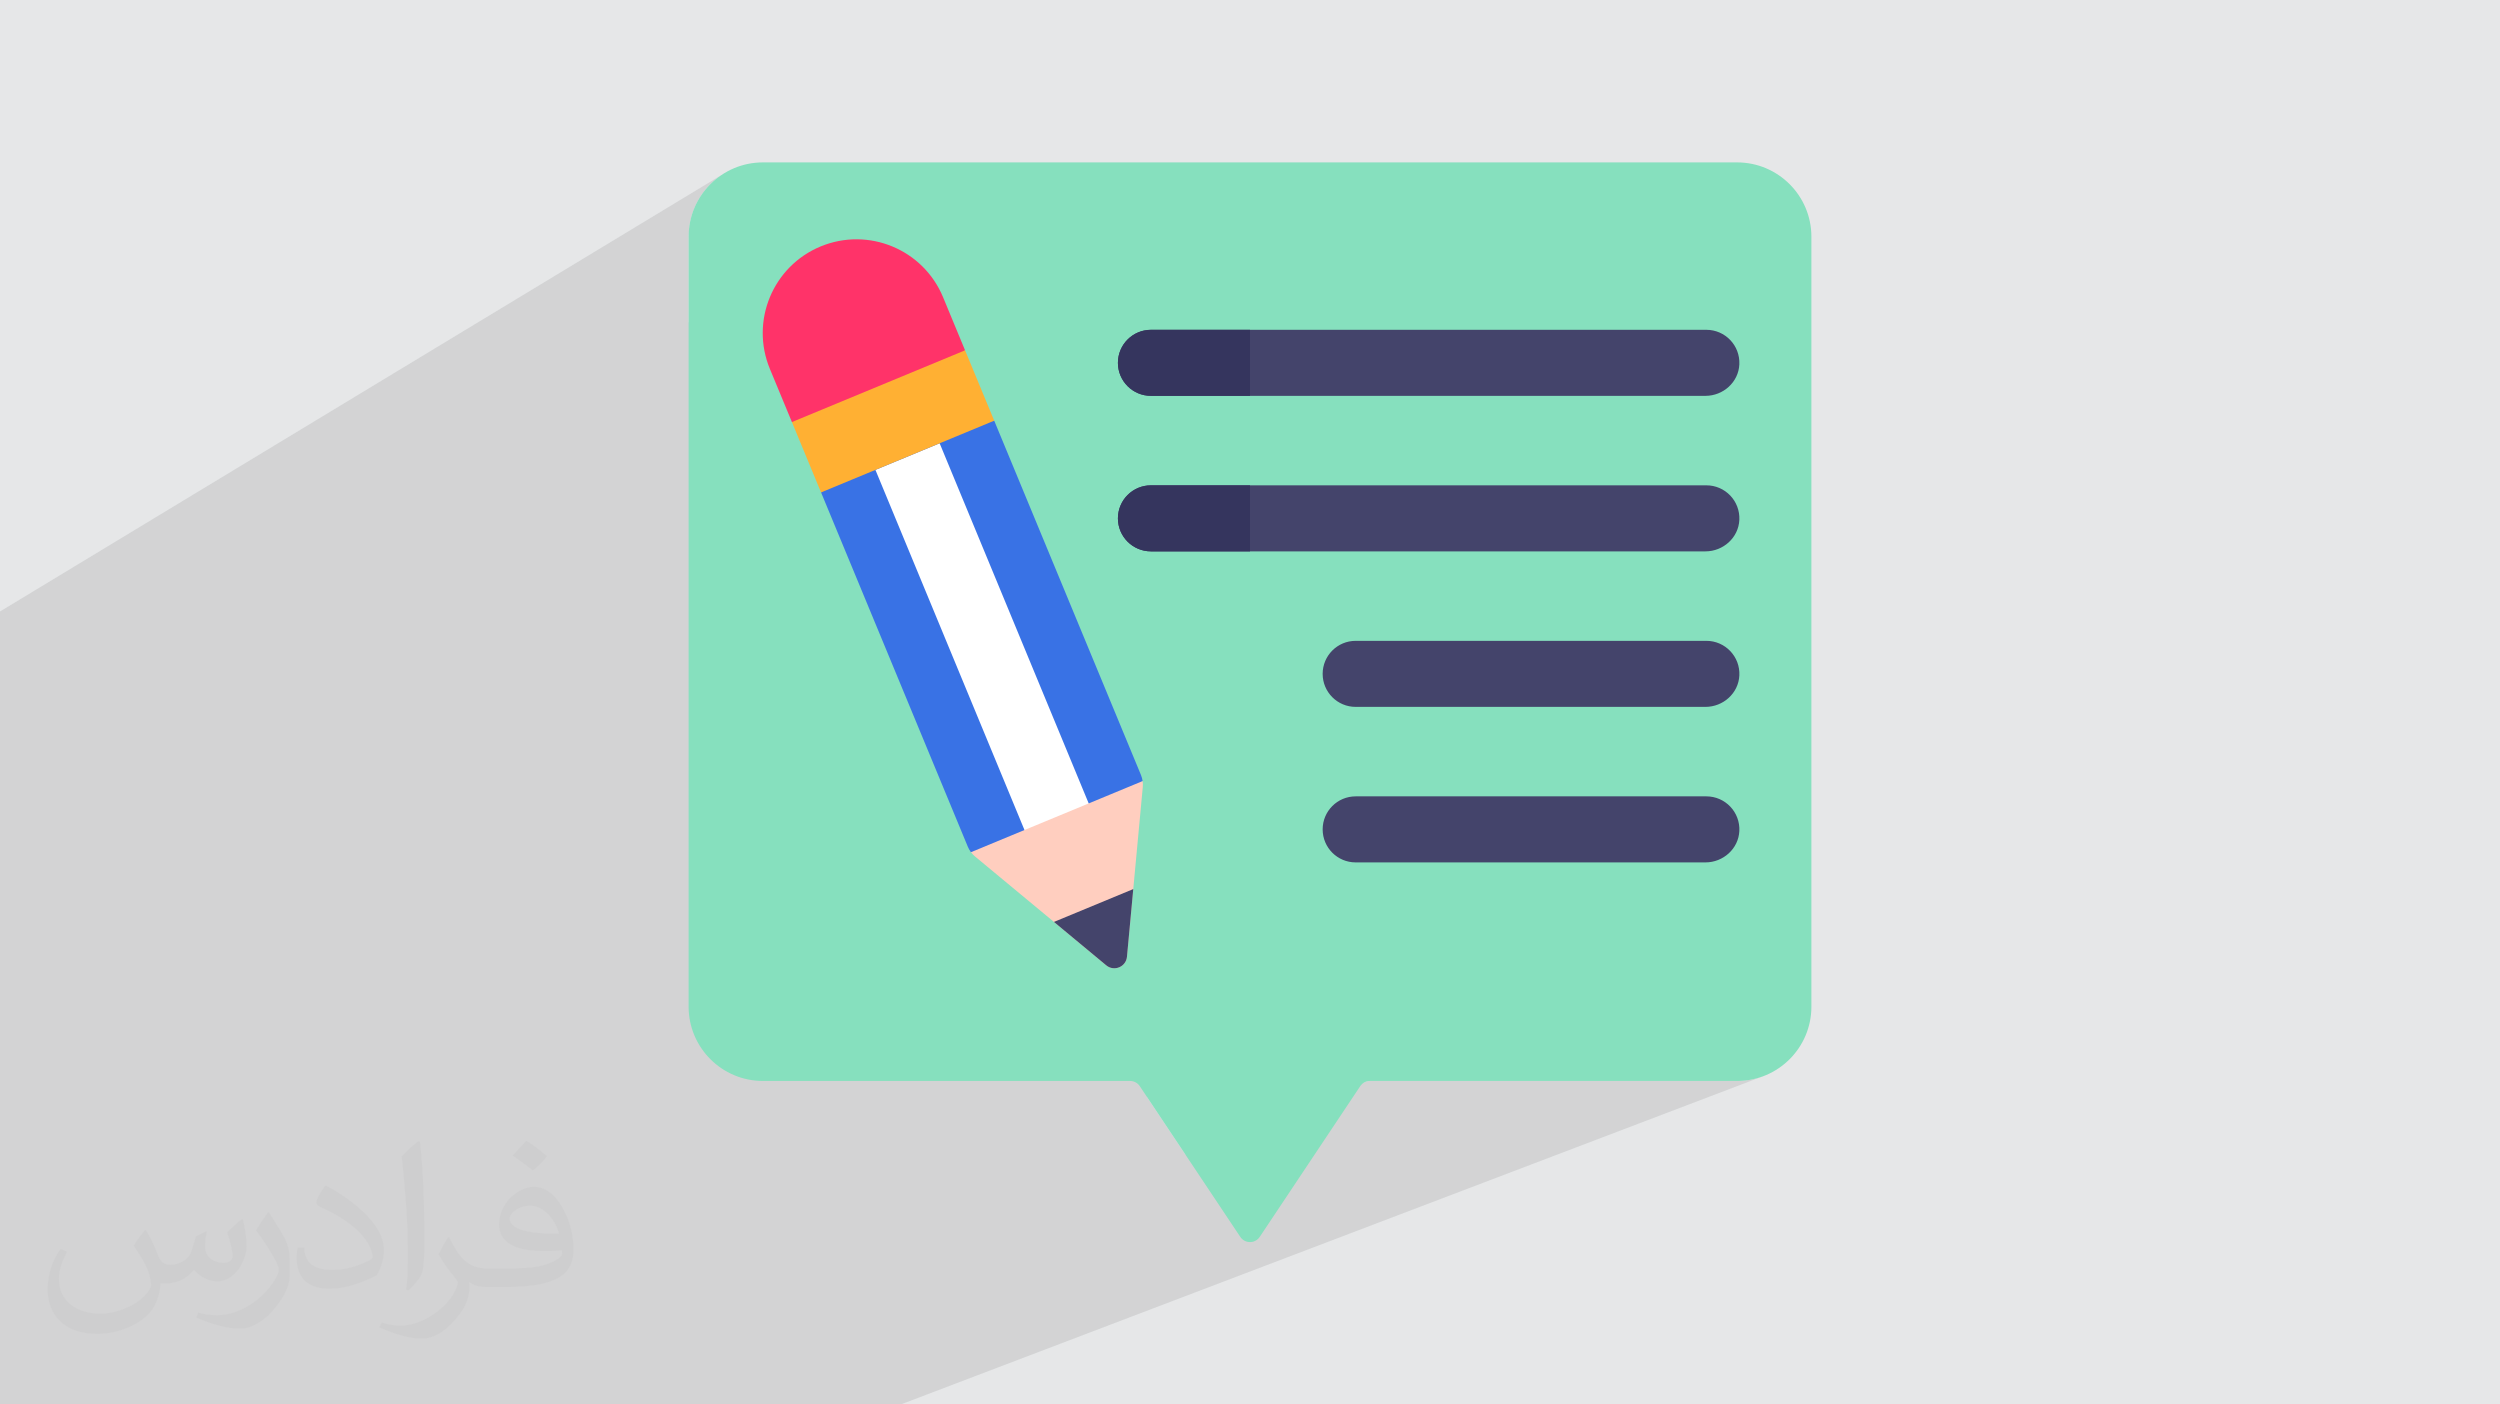
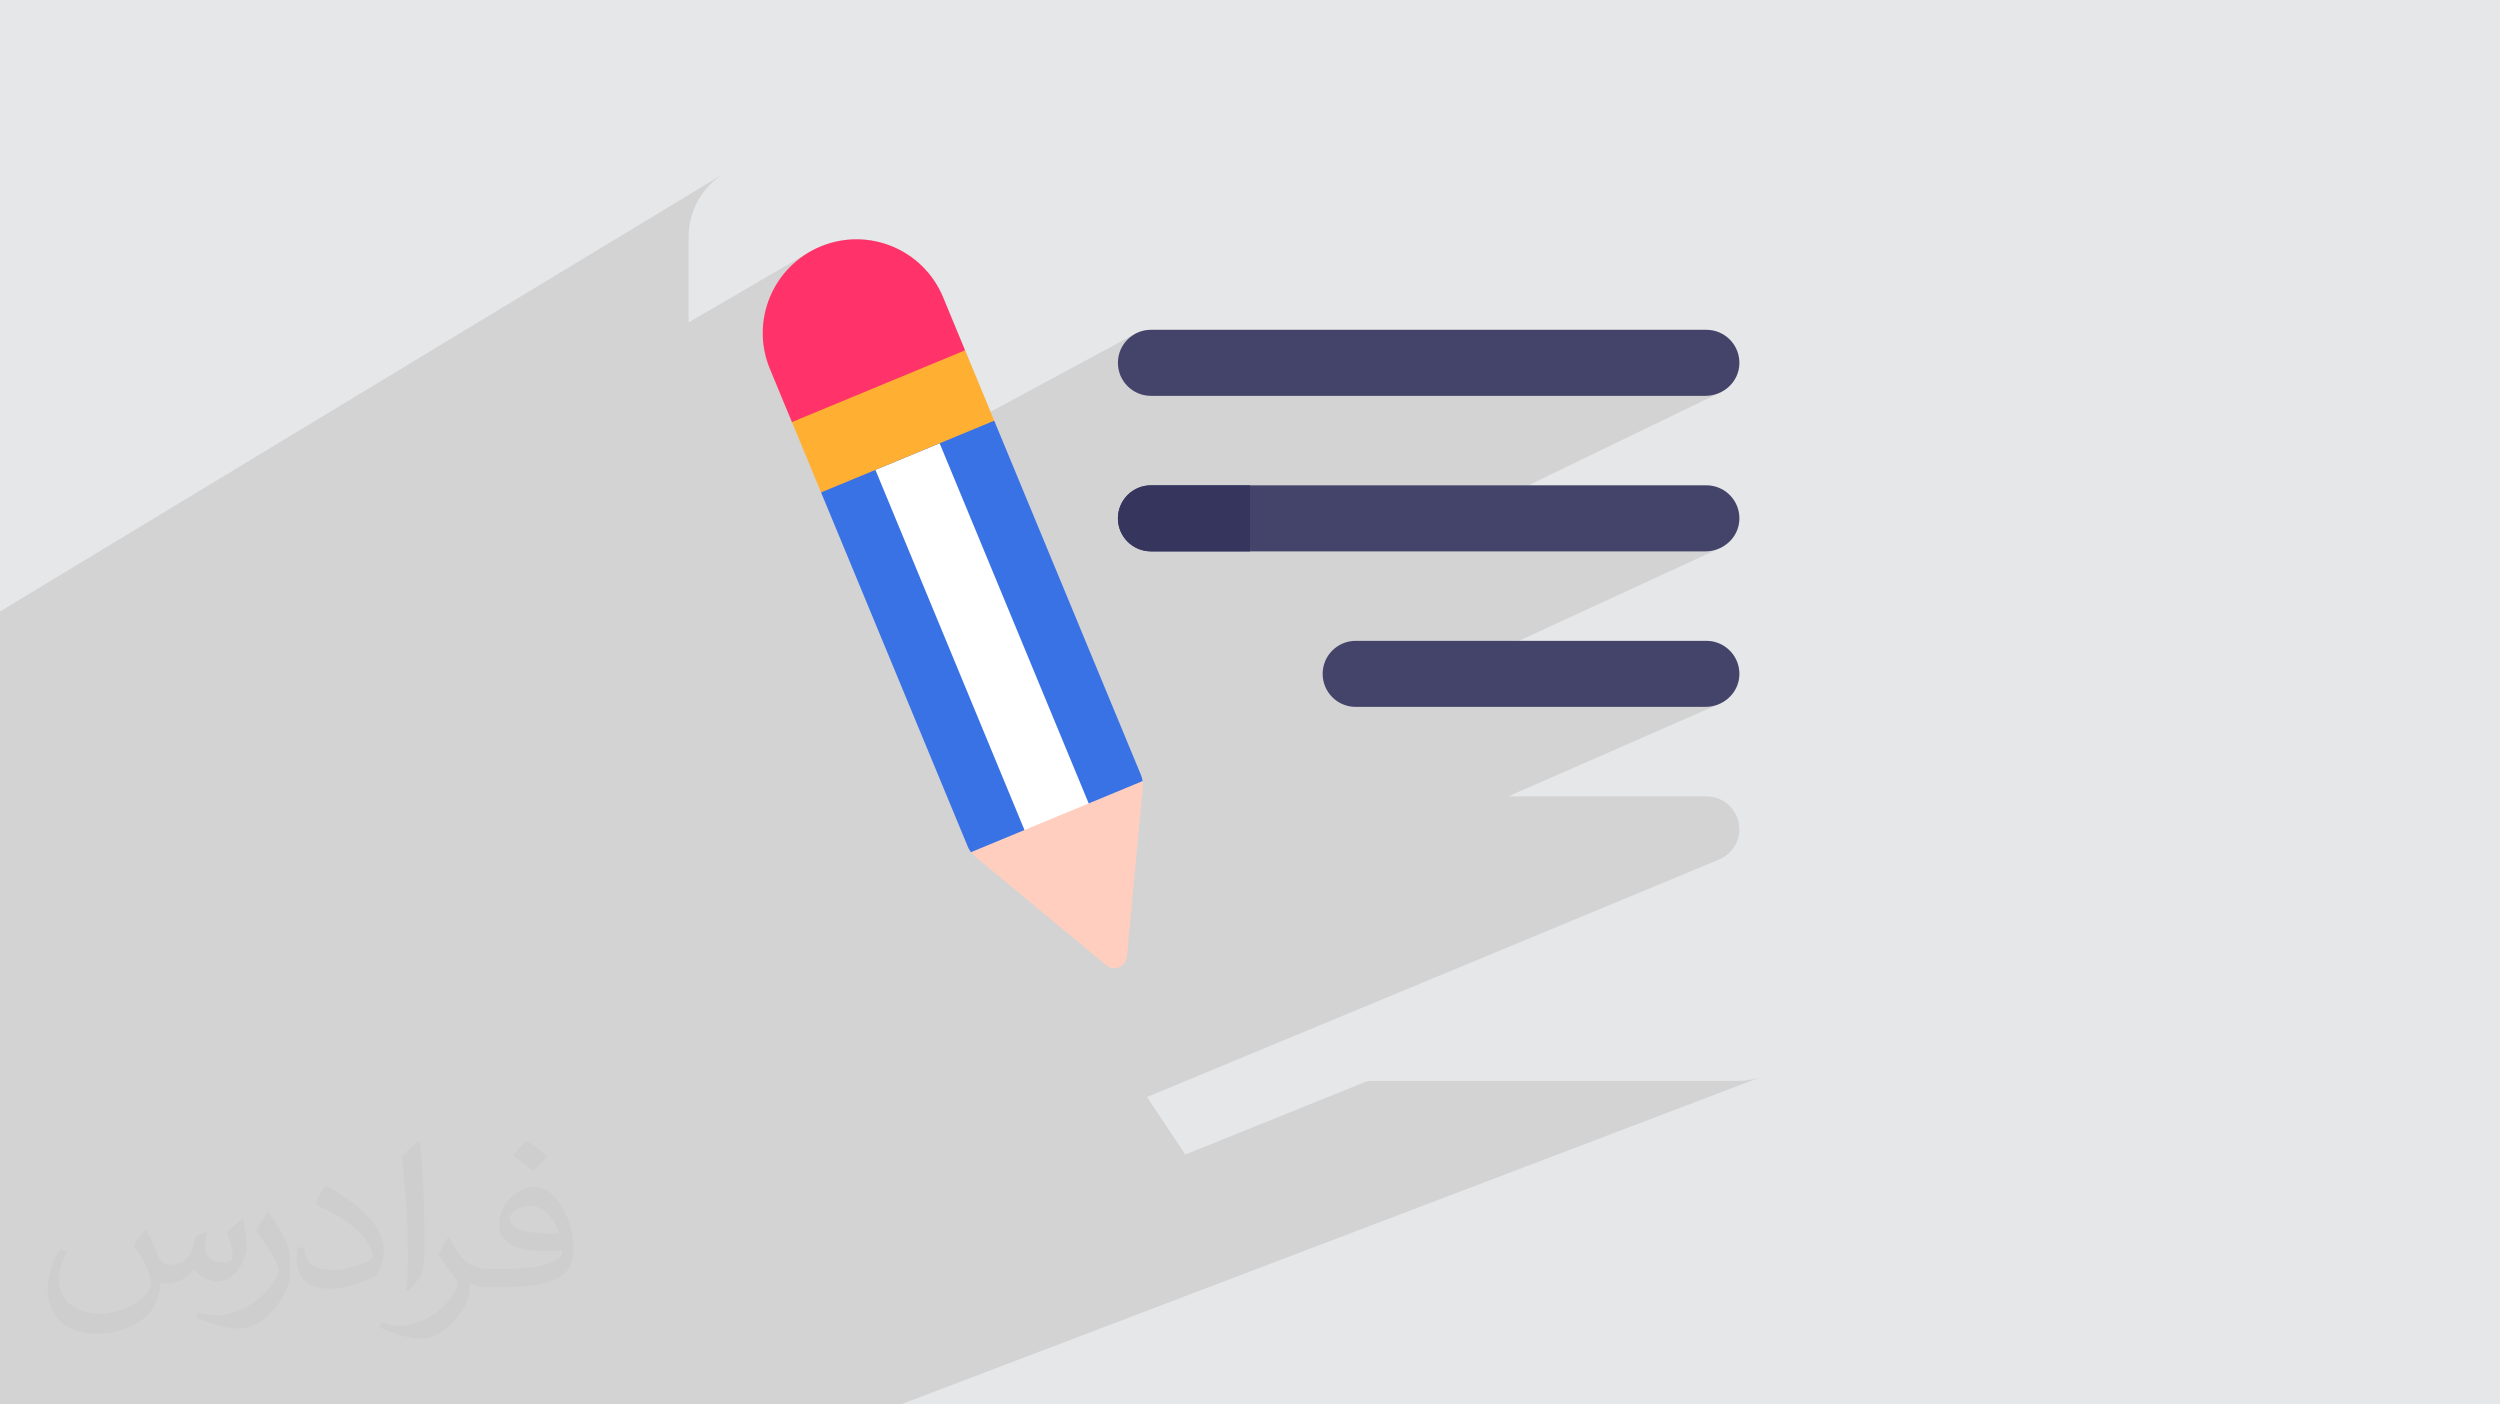
<svg xmlns="http://www.w3.org/2000/svg" xml:space="preserve" width="94.192mm" height="52.917mm" version="1.0" style="shape-rendering:geometricPrecision; text-rendering:geometricPrecision; image-rendering:optimizeQuality; fill-rule:evenodd; clip-rule:evenodd" viewBox="0 0 9404.92 5283.66">
  <defs>
    <style type="text/css">
   
    .fil5 {fill:#35355E;fill-rule:nonzero}
    .fil6 {fill:#3972E5;fill-rule:nonzero}
    .fil4 {fill:#44446B;fill-rule:nonzero}
    .fil3 {fill:#86E0BE;fill-rule:nonzero}
    .fil9 {fill:#FF3369;fill-rule:nonzero}
    .fil10 {fill:#FFB033;fill-rule:nonzero}
    .fil8 {fill:#FFCEBF;fill-rule:nonzero}
    .fil7 {fill:white;fill-rule:nonzero}
    .fil2 {fill:#373435;fill-opacity:0.031}
    .fil1 {fill:#2B2A29;fill-opacity:0.102}
    .fil0 {fill:#E6E7E8}
   
  </style>
  </defs>
  <g id="Layer_x0020_1">
    <polygon class="fil0" points="-0,0 9404.92,0 9404.92,5283.66 -0,5283.66 " />
    <polygon class="fil1" points="-0,3756.95 -0,3618.2 -0,3618.19 -0,3591.78 -0,3591.73 -0,3571.21 -0,3557.44 -0,3544.94 -0,3442.94 -0,3404.13 -0,3319.91 -0,3242.7 -0,3112.92 -0,2725.81 -0,2722.63 -0,2438.91 -0,2300.41 2736.83,644.68 2713.78,658.69 2692.25,674.78 2672.39,692.82 2654.35,712.68 2638.27,734.21 2624.26,757.25 2612.48,781.7 2603.09,807.39 2596.2,834.19 2591.97,861.95 2590.52,890.54 2590.52,1212.85 3039.06,951.44 3054.5,942.62 3070.51,934.52 3087.1,927.15 3104.03,920.63 3121.08,915.03 3138.25,910.35 3155.47,906.58 3172.74,903.68 3190.01,901.67 3207.26,900.53 3224.47,900.23 3241.6,900.78 3258.63,902.15 3275.51,904.34 3292.24,907.35 3308.77,911.13 3325.09,915.7 3341.14,921.05 3356.93,927.15 3372.39,933.99 3387.53,941.56 3402.3,949.86 3416.67,958.88 3430.62,968.58 3444.12,978.98 3457.13,990.04 3469.63,1001.77 3481.59,1014.14 3492.97,1027.16 3503.77,1040.8 3513.93,1055.05 3523.45,1069.91 3532.26,1085.36 3540.37,1101.38 3547.74,1117.98 3630.54,1317.87 3726.3,1549.07 4270.57,1255.72 4281.43,1250.48 4292.84,1246.3 4304.75,1243.24 4317.07,1241.35 4329.78,1240.71 6419.27,1240.71 6432.34,1241.39 6445.02,1243.39 6457.24,1246.62 6468.95,1251.05 6480.04,1256.57 6490.47,1263.14 6500.17,1270.68 6509.08,1279.12 6517.11,1288.4 6524.2,1298.45 6530.3,1309.21 6535.33,1320.59 6539.21,1332.53 6541.89,1344.97 6543.28,1357.84 6543.34,1371.07 6542.13,1383.41 6539.7,1395.32 6536.12,1406.76 6531.48,1417.69 6525.83,1428.05 6519.22,1437.78 6511.74,1446.83 6503.45,1455.16 6494.42,1462.71 6484.69,1469.41 6474.36,1475.23 5749.85,1825.77 6419.27,1825.77 6432.34,1826.44 6445.02,1828.43 6457.24,1831.67 6468.93,1836.07 6480.02,1841.58 6490.45,1848.13 6500.15,1855.65 6509.05,1864.08 6517.07,1873.34 6524.17,1883.37 6530.26,1894.1 6535.29,1905.47 6539.18,1917.39 6541.86,1929.82 6543.27,1942.67 6543.34,1955.88 6542.15,1968.22 6539.73,1980.15 6536.16,1991.62 6531.53,2002.57 6525.88,2012.94 6519.28,2022.7 6511.81,2031.77 6503.51,2040.12 6494.48,2047.68 6484.75,2054.41 6474.42,2060.24 5713.78,2410.82 6419.28,2410.82 6432.36,2411.5 6445.04,2413.5 6457.27,2416.73 6468.97,2421.15 6480.07,2426.68 6490.5,2433.25 6500.21,2440.78 6509.11,2449.23 6517.14,2458.51 6524.24,2468.55 6530.33,2479.31 6535.36,2490.68 6539.24,2502.62 6541.92,2515.06 6543.31,2527.92 6543.36,2541.14 6542.14,2553.47 6539.71,2565.4 6536.13,2576.84 6531.48,2587.77 6525.82,2598.14 6519.22,2607.87 6511.74,2616.93 6503.44,2625.26 6494.41,2632.8 6484.68,2639.51 6474.35,2645.34 6463.46,2650.22 5674.26,2995.86 6419.27,2995.86 6432.35,2996.54 6445.03,2998.54 6457.26,3001.78 6468.96,3006.2 6480.06,3011.72 6490.49,3018.29 6500.2,3025.83 6509.1,3034.28 6517.13,3043.56 6524.23,3053.61 6530.32,3064.36 6535.35,3075.74 6539.23,3087.69 6541.91,3100.12 6543.3,3112.99 6543.35,3126.21 6542.13,3138.54 6539.7,3150.46 6536.12,3161.9 6531.47,3172.84 6525.81,3183.19 6519.21,3192.93 6511.72,3201.98 6503.43,3210.31 6494.39,3217.85 6484.67,3224.56 6474.34,3230.38 6463.45,3235.26 4315.05,4126.92 4459.23,4343.15 5137.73,4069.53 5142.85,4067.89 5148.19,4066.88 5153.67,4066.54 6534.82,4066.54 6563.41,4065.1 6591.17,4060.86 6617.97,4053.97 6643.66,4044.58 3388.19,5283.66 3343.44,5283.66 3124.36,5283.66 3116.73,5283.66 3035.23,5283.66 2134.61,5283.66 2127.15,5283.66 1527.94,5283.66 1423.09,5283.66 1417.97,5283.66 1344.8,5283.66 454.17,5283.66 454.15,5283.66 402.93,5283.66 399.17,5283.66 136.03,5283.66 -0,5283.66 -0,5261.1 -0,5252.37 -0,5028.29 -0,4993.88 -0,4989.17 -0,4988.43 -0,4961.06 -0,4942.57 -0,4942.54 -0,4921.39 -0,4914.35 -0,4400.55 -0,4224.99 -0,4201.29 -0,4097.43 -0,4097.42 -0,4047.89 -0,4035.32 -0,3931.36 -0,3773.65 " />
    <path class="fil2" d="M548.54 4627.69c17.95,27.21 29.6,53.36 40.96,82.43 8.45,16.91 12.93,48.09 52.57,48.09 11.61,0 28.28,-3.42 43.06,-11.61 16.63,-8.73 29.32,-21.94 35.94,-42l15.85 -53.36 38.57 -19.02 2.64 2.64c-5.27,20.09 -6.59,39.36 -6.59,54.43 0,44.63 38.57,61.56 69.22,61.56 17.95,0 34.09,-8.73 34.09,-25.11 0,-21.13 -8.98,-57.06 -20.62,-89.29 17.95,-17.95 35.94,-35.94 56.53,-50.47l3.17 1.6c8.98,38.04 14,75.56 14,100.66 0,24.57 -10.83,51.79 -19.81,69.49 -18.49,34.87 -51.25,62.62 -90.87,62.62 -30.1,0 -63.65,-15.07 -86.66,-43.06l-1.32 0c-21.66,26.96 -55.22,51.25 -108.86,51.25l-16.63 0c-2.64,35.41 -10.29,60.49 -21.94,82.95 -31.95,62.34 -126.81,106.47 -216.1,106.47 -124.17,0 -186.51,-71.59 -186.51,-166.96 0,-58.91 19.27,-113.6 48.88,-152.42l24.29 10.04c-18.49,35.41 -30.91,68.68 -30.91,101.45 0,89.29 72.66,131.83 156.4,131.83 77.68,0 173.83,-49.41 191.28,-106.72 -6.59,-62.62 -30.1,-91.93 -66.04,-148.99 10.83,-19.02 24.83,-38.04 42.28,-58.38l3.17 0 0 0 0 0 -0.02 -0.09zm1432.13 -336.04c26.15,16.39 51.79,35.66 76.87,57.85 -14,19.81 -31.45,37.79 -53.11,53.64 -25.11,-20.34 -50.19,-37.79 -75.84,-56.27 17.42,-19.55 34.62,-38.29 52.04,-55.22l0 0 0 0 0 0 0 0 0 0 0.03 0zm13.47 244.11c-42.28,0 -76.87,27.75 -76.87,48.34 0,44.13 84.53,57.85 185.72,57.31 -12.68,-51.79 -57.06,-105.68 -108.86,-105.68l0.01 0.03zm-94.86 236.19c54.96,0 103.04,-1.6 139.74,-10.83 40.96,-10.29 75.56,-30.91 75.56,-45.17 0,-3.7 0,-8.19 -1.32,-11.89 -22.98,2.11 -49.41,2.11 -72.38,2.11 -74.49,0 -131.55,-16.91 -154.02,-58.66 -5.55,-11.61 -9.51,-24.57 -9.51,-39.36 0,-40.43 17.42,-79.79 48.09,-107 25.61,-22.45 53.89,-36.44 82.67,-36.44 52.04,0 93.51,41.75 122.57,107.54 15.85,35.94 26.68,77.4 26.68,129.72 0,34.87 -9.51,64.19 -31.17,85.85 -40.43,39.11 -114.92,53.89 -229.04,53.89l-51.79 0 0 0 -13.47 0c-28.28,0 -48.62,-5.02 -64.72,-17.42l-2.64 0c0.79,6.59 1.32,12.93 1.32,19.02 0,25.61 -8.45,58.38 -25.61,84.53 -50.72,75.3 -105.68,108.04 -153.24,108.04 -48.09,0 -107,-18.49 -160.11,-42.54l9.51 -18.49c17.17,7.13 40.96,11.89 73.7,11.89 85.85,0 198.66,-82.43 212.66,-163 -3.17,-6.59 -8.98,-15.32 -17.17,-24.57 -25.11,-29.85 -40.96,-54.68 -55.75,-80.83 12.68,-25.11 24.29,-45.17 35.13,-63.4l4.49 -0.53c36.72,74.77 69.99,117.55 144.23,117.55l11.61 0 0 0 53.89 0 0 0 0 0 0 0 0 0 0 0 0.09 0.01zm-371.98 79c6.34,-34.34 6.87,-72.91 6.87,-108.86l0 -53.36c0,-99.6 -12.68,-244.36 -22.98,-338.68 17.95,-19.27 43.06,-42 62.87,-57.31l5.81 1.6c13.47,118.62 16.63,256 16.63,383.06 0,33.3 -1.32,65.79 -4.49,89.55 -1.85,30.1 -19.27,52.83 -56.53,87.7l-8.19 -3.7zm-382.8 -157.19c1.85,46.77 24.83,83.49 105.15,83.49 49.93,0 92.19,-12.93 138.96,-35.13 8.45,-3.7 12.93,-8.73 12.93,-12.93 0,-29.32 -22.45,-68.15 -60.23,-103.55 -36.72,-33.3 -85.34,-62.62 -130.76,-82.18 -15.6,-6.59 -20.62,-13.47 -20.62,-20.09 0,-13.47 17.95,-41.75 32.77,-62.09l5.02 -0.53c52.04,27.21 110.17,67.64 153.24,112.53 39.11,41.47 63.4,83.49 63.4,129.19 0,33.81 -10.29,65.51 -26.96,95.11 -57.06,28.79 -117.83,50.72 -178.06,50.72 -73.17,0 -123.1,-34.34 -123.1,-114.92 0,-8.73 0,-22.19 3.17,-39.64l25.11 0 0 0 0 0 0 0 0 0 0 0 -0.02 0zm-132.37 -132.9l45.45 73.45c16.63,27.21 32.23,56.81 32.23,103.55l0 59.7c0,48.34 -30.91,100.13 -80.83,151.38 -39.11,34.62 -73.7,49.41 -105.68,49.41 -47.55,0 -101.98,-14.79 -164.85,-41.75l7.13 -18.49c19.81,5.27 42.79,9.77 71.06,9.77 90.36,-0.53 182.8,-66.57 225.08,-147.15 5.02,-9.26 6.87,-17.95 6.87,-24.04 0,-9.26 -5.02,-19.55 -8.98,-28.79 -22.98,-43.31 -48.62,-82.95 -76.87,-119.68 14.79,-23.25 29.6,-45.7 45.7,-67.9l3.7 0.53 0 0 0 0 0 0 0 0 0 0 -0.02 0.01z" />
    <g id="_1625599217264">
-       <path class="fil3" d="M2590.52 890.54l0 2896.32c0,154.44 125.24,279.69 279.69,279.69l1381.08 0c14.78,0 28.5,7.39 36.58,19.61l378.02 566.93c8.71,13.02 22.7,19.62 36.59,19.62 13.89,0 27.88,-6.59 36.58,-19.62l378.02 -566.93c8.09,-12.22 21.82,-19.61 36.58,-19.61l1381.15 0c154.45,0 279.6,-125.16 279.6,-279.6l0 -2896.32c0,-154.44 -125.24,-279.69 -279.68,-279.69l-3664.62 0c-154.45,0 -279.6,125.15 -279.6,279.6z" />
      <path class="fil4" d="M4205.53 1950c0,68.58 55.67,124.23 124.23,124.23l2086.03 0c66.92,0 124.48,-51.51 127.55,-118.35 3.3,-71.31 -53.42,-130.11 -124.07,-130.11l-2089.5 0c-68.58,0 -124.23,55.66 -124.23,124.23l-0.01 0z" />
      <path class="fil5" d="M4205.53 1950c0,68.58 55.67,124.23 124.23,124.23l372.71 0 0 -248.46 -372.7 0c-68.58,0 -124.23,55.66 -124.23,124.23l-0.01 0z" />
      <path class="fil4" d="M4205.53 1364.94c0,68.58 55.67,124.23 124.23,124.23l2086.03 0c66.84,0 124.39,-51.34 127.55,-118.1 3.39,-71.39 -53.42,-130.36 -124.07,-130.36l-2089.5 0c-68.58,0 -124.23,55.67 -124.23,124.23l-0.01 0z" />
-       <path class="fil5" d="M4329.78 1489.18l372.7 0 0 -248.46 -372.7 0c-68.58,0 -124.23,55.67 -124.23,124.23 0,68.58 55.66,124.23 124.23,124.23z" />
      <path class="fil4" d="M4975.78 2535.05c0,68.61 55.63,124.23 124.23,124.23l1315.76 0c66.87,0 124.4,-51.36 127.6,-118.14 3.41,-71.34 -53.4,-130.32 -124.08,-130.32l-1319.27 0c-68.61,0 -124.23,55.62 -124.23,124.23z" />
-       <path class="fil4" d="M4975.78 3120.1c0,68.62 55.63,124.23 124.23,124.23l1315.75 0c66.86,0 124.4,-51.34 127.6,-118.12 3.41,-71.35 -53.4,-130.34 -124.08,-130.34l-1319.26 0c-68.61,0 -124.23,55.63 -124.23,124.23z" />
      <path class="fil6" d="M3088.74 1852.45l0.09 0 552.04 1332.73c3.06,7.32 7.07,14.3 11.86,20.76l228.81 -17 121.64 -9.08 117.81 -96.25 177.53 -145.19c-1.14,-7.84 -3.23,-15.7 -6.28,-23.02l-552.04 -1332.74 -380.52 29.31 -270.94 240.49z" />
      <polygon class="fil7" points="3293.31,1767.77 3881.55,3188.92 4003.19,3179.86 4120.99,3083.59 3534.93,1667.67 " />
      <path class="fil8" d="M3652.7 3205.9c4.48,6.01 9.65,11.46 15.47,16.24l296.75 246.13 196.65 163.23c29.51,24.54 74.5,5.92 78.03,-32.29l23.69 -254.53 35.81 -383.85c0.67,-7.55 0.48,-15.09 -0.57,-22.45l-645.83 267.52z" />
-       <path class="fil4" d="M3964.92 3468.26l196.65 163.22c29.51,24.55 74.5,5.92 78.03,-32.28l23.69 -254.53 -298.38 123.59z" />
      <path class="fil9" d="M2896.27 1387.78l82.9 200 350.63 -5.12 300.74 -264.78 -82.8 -199.9c-74.5,-179.95 -280.79,-265.33 -460.64,-190.83 -179.85,74.5 -265.33,280.7 -190.83,460.63z" />
      <polygon class="fil10" points="2979.17,1587.78 3088.71,1852.44 3088.8,1852.44 3740.19,1582.61 3630.54,1317.87 " />
    </g>
  </g>
</svg>